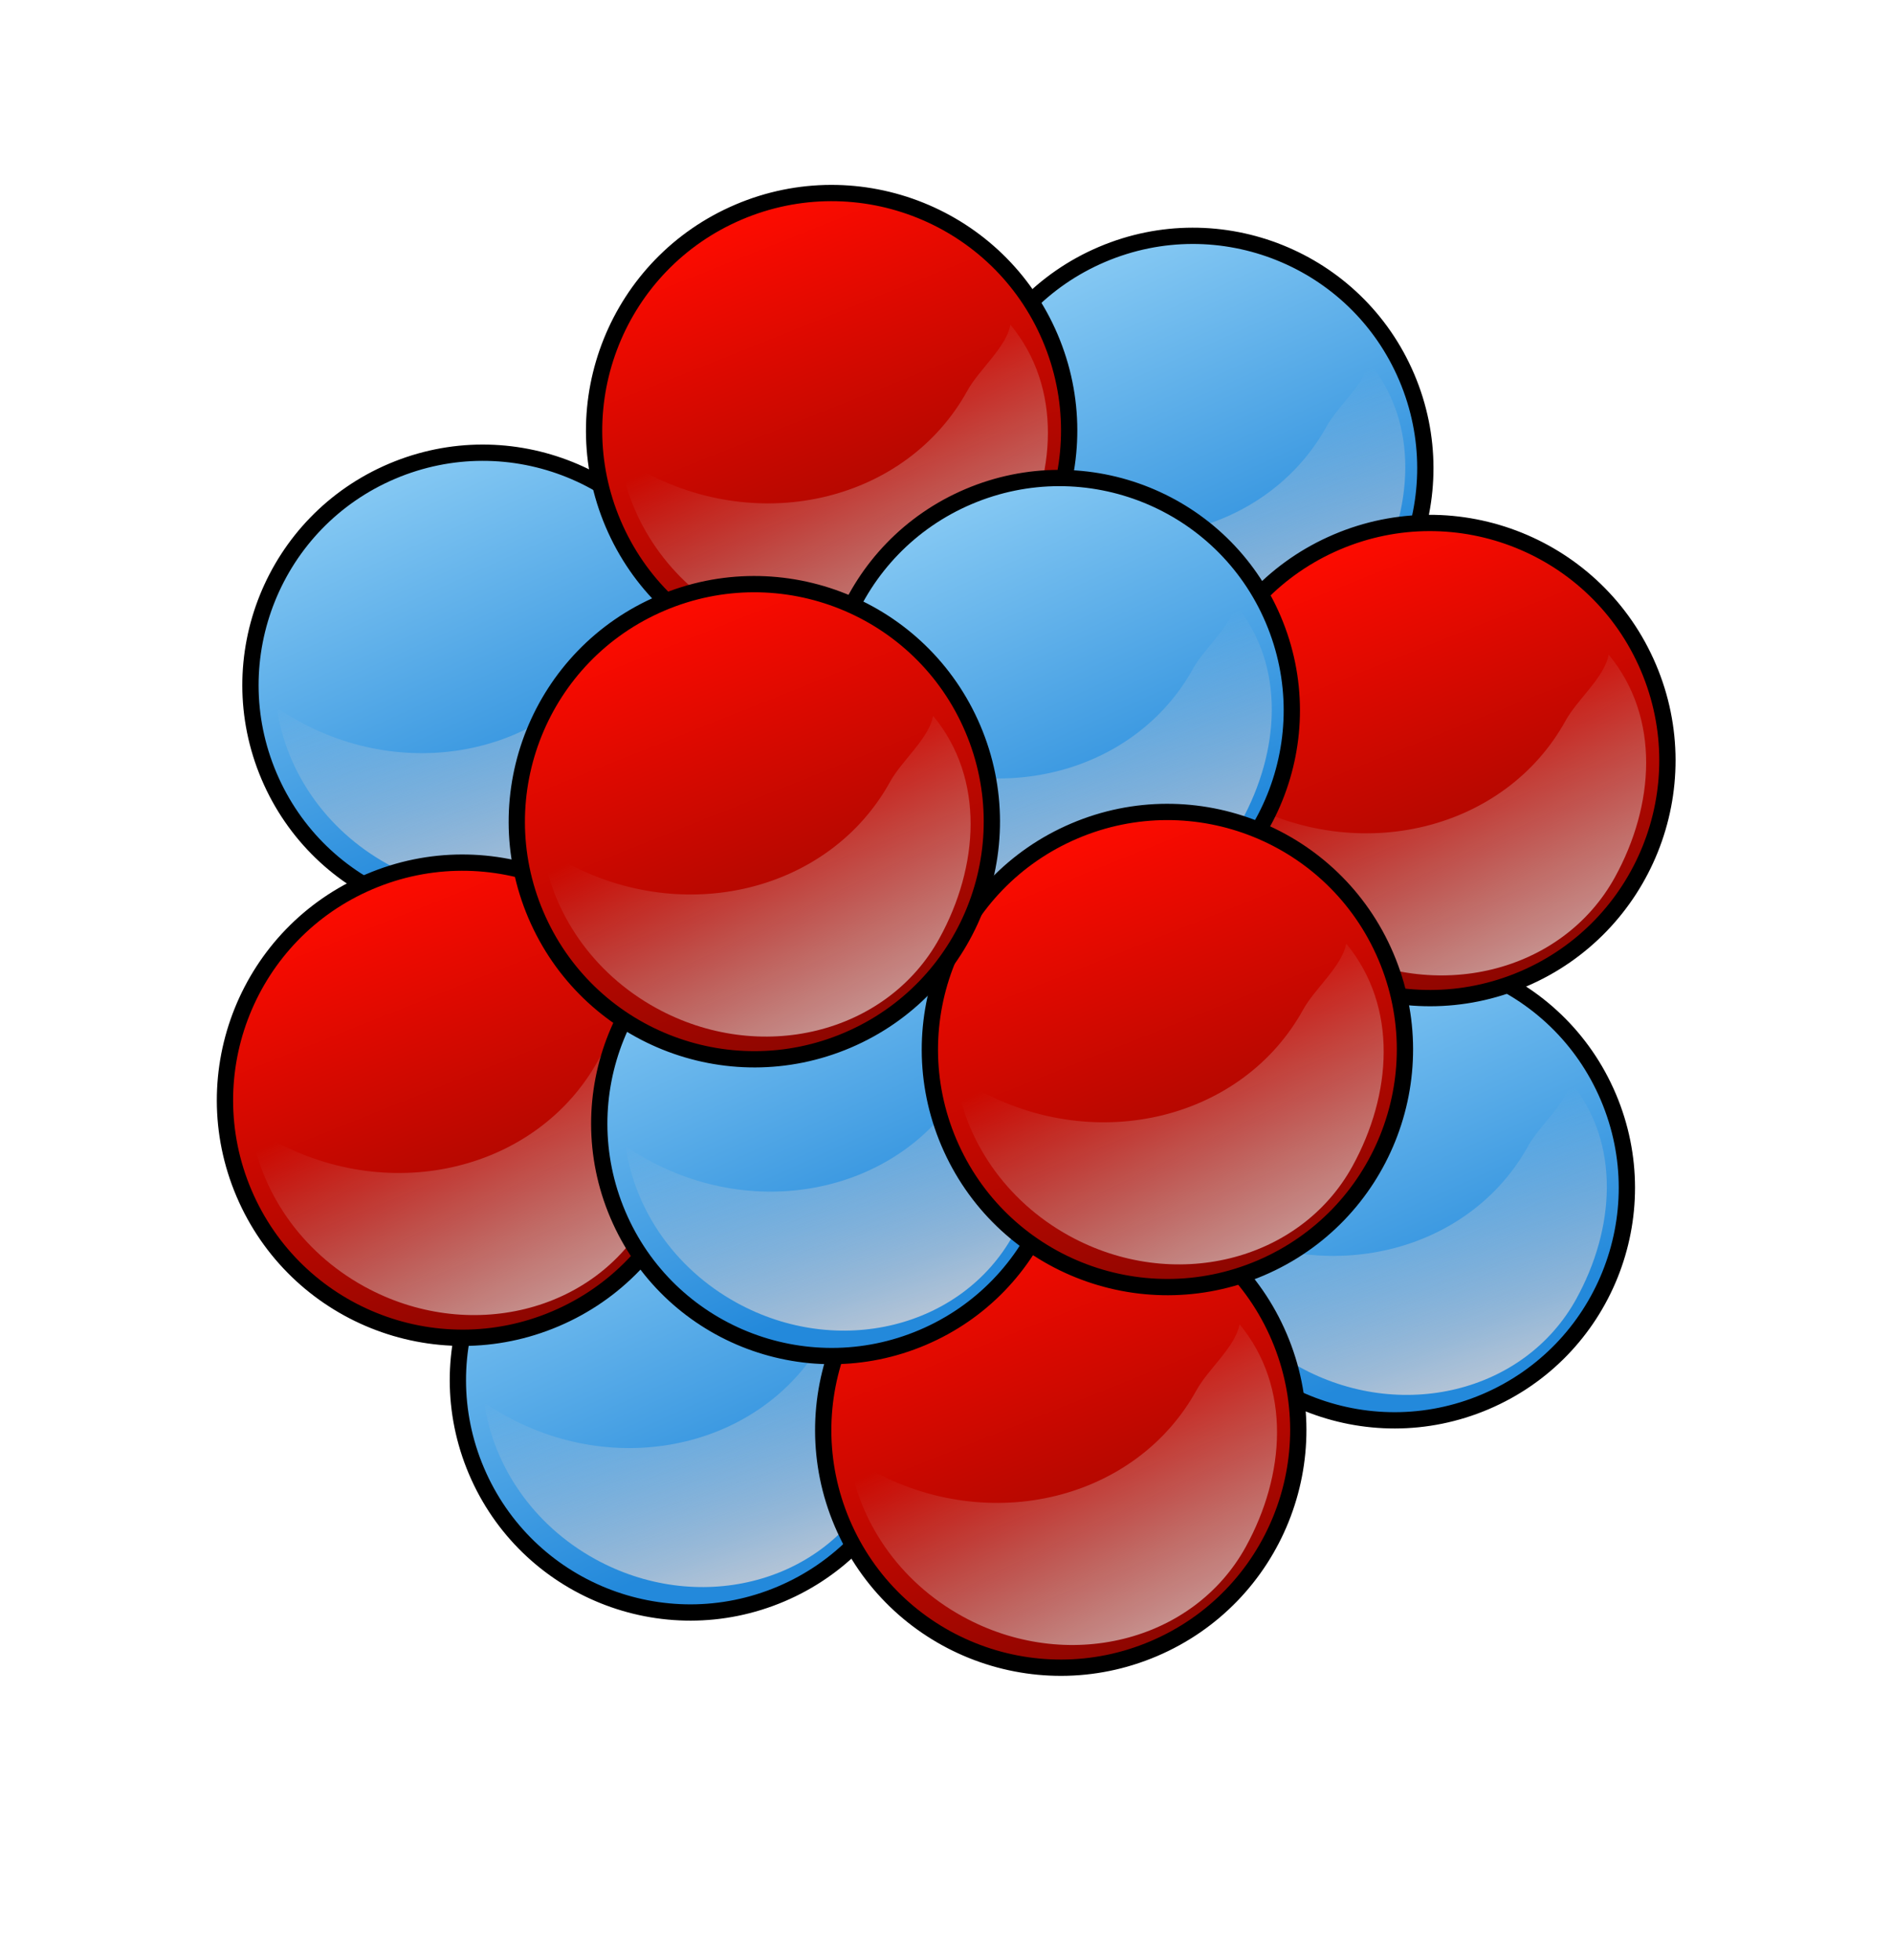
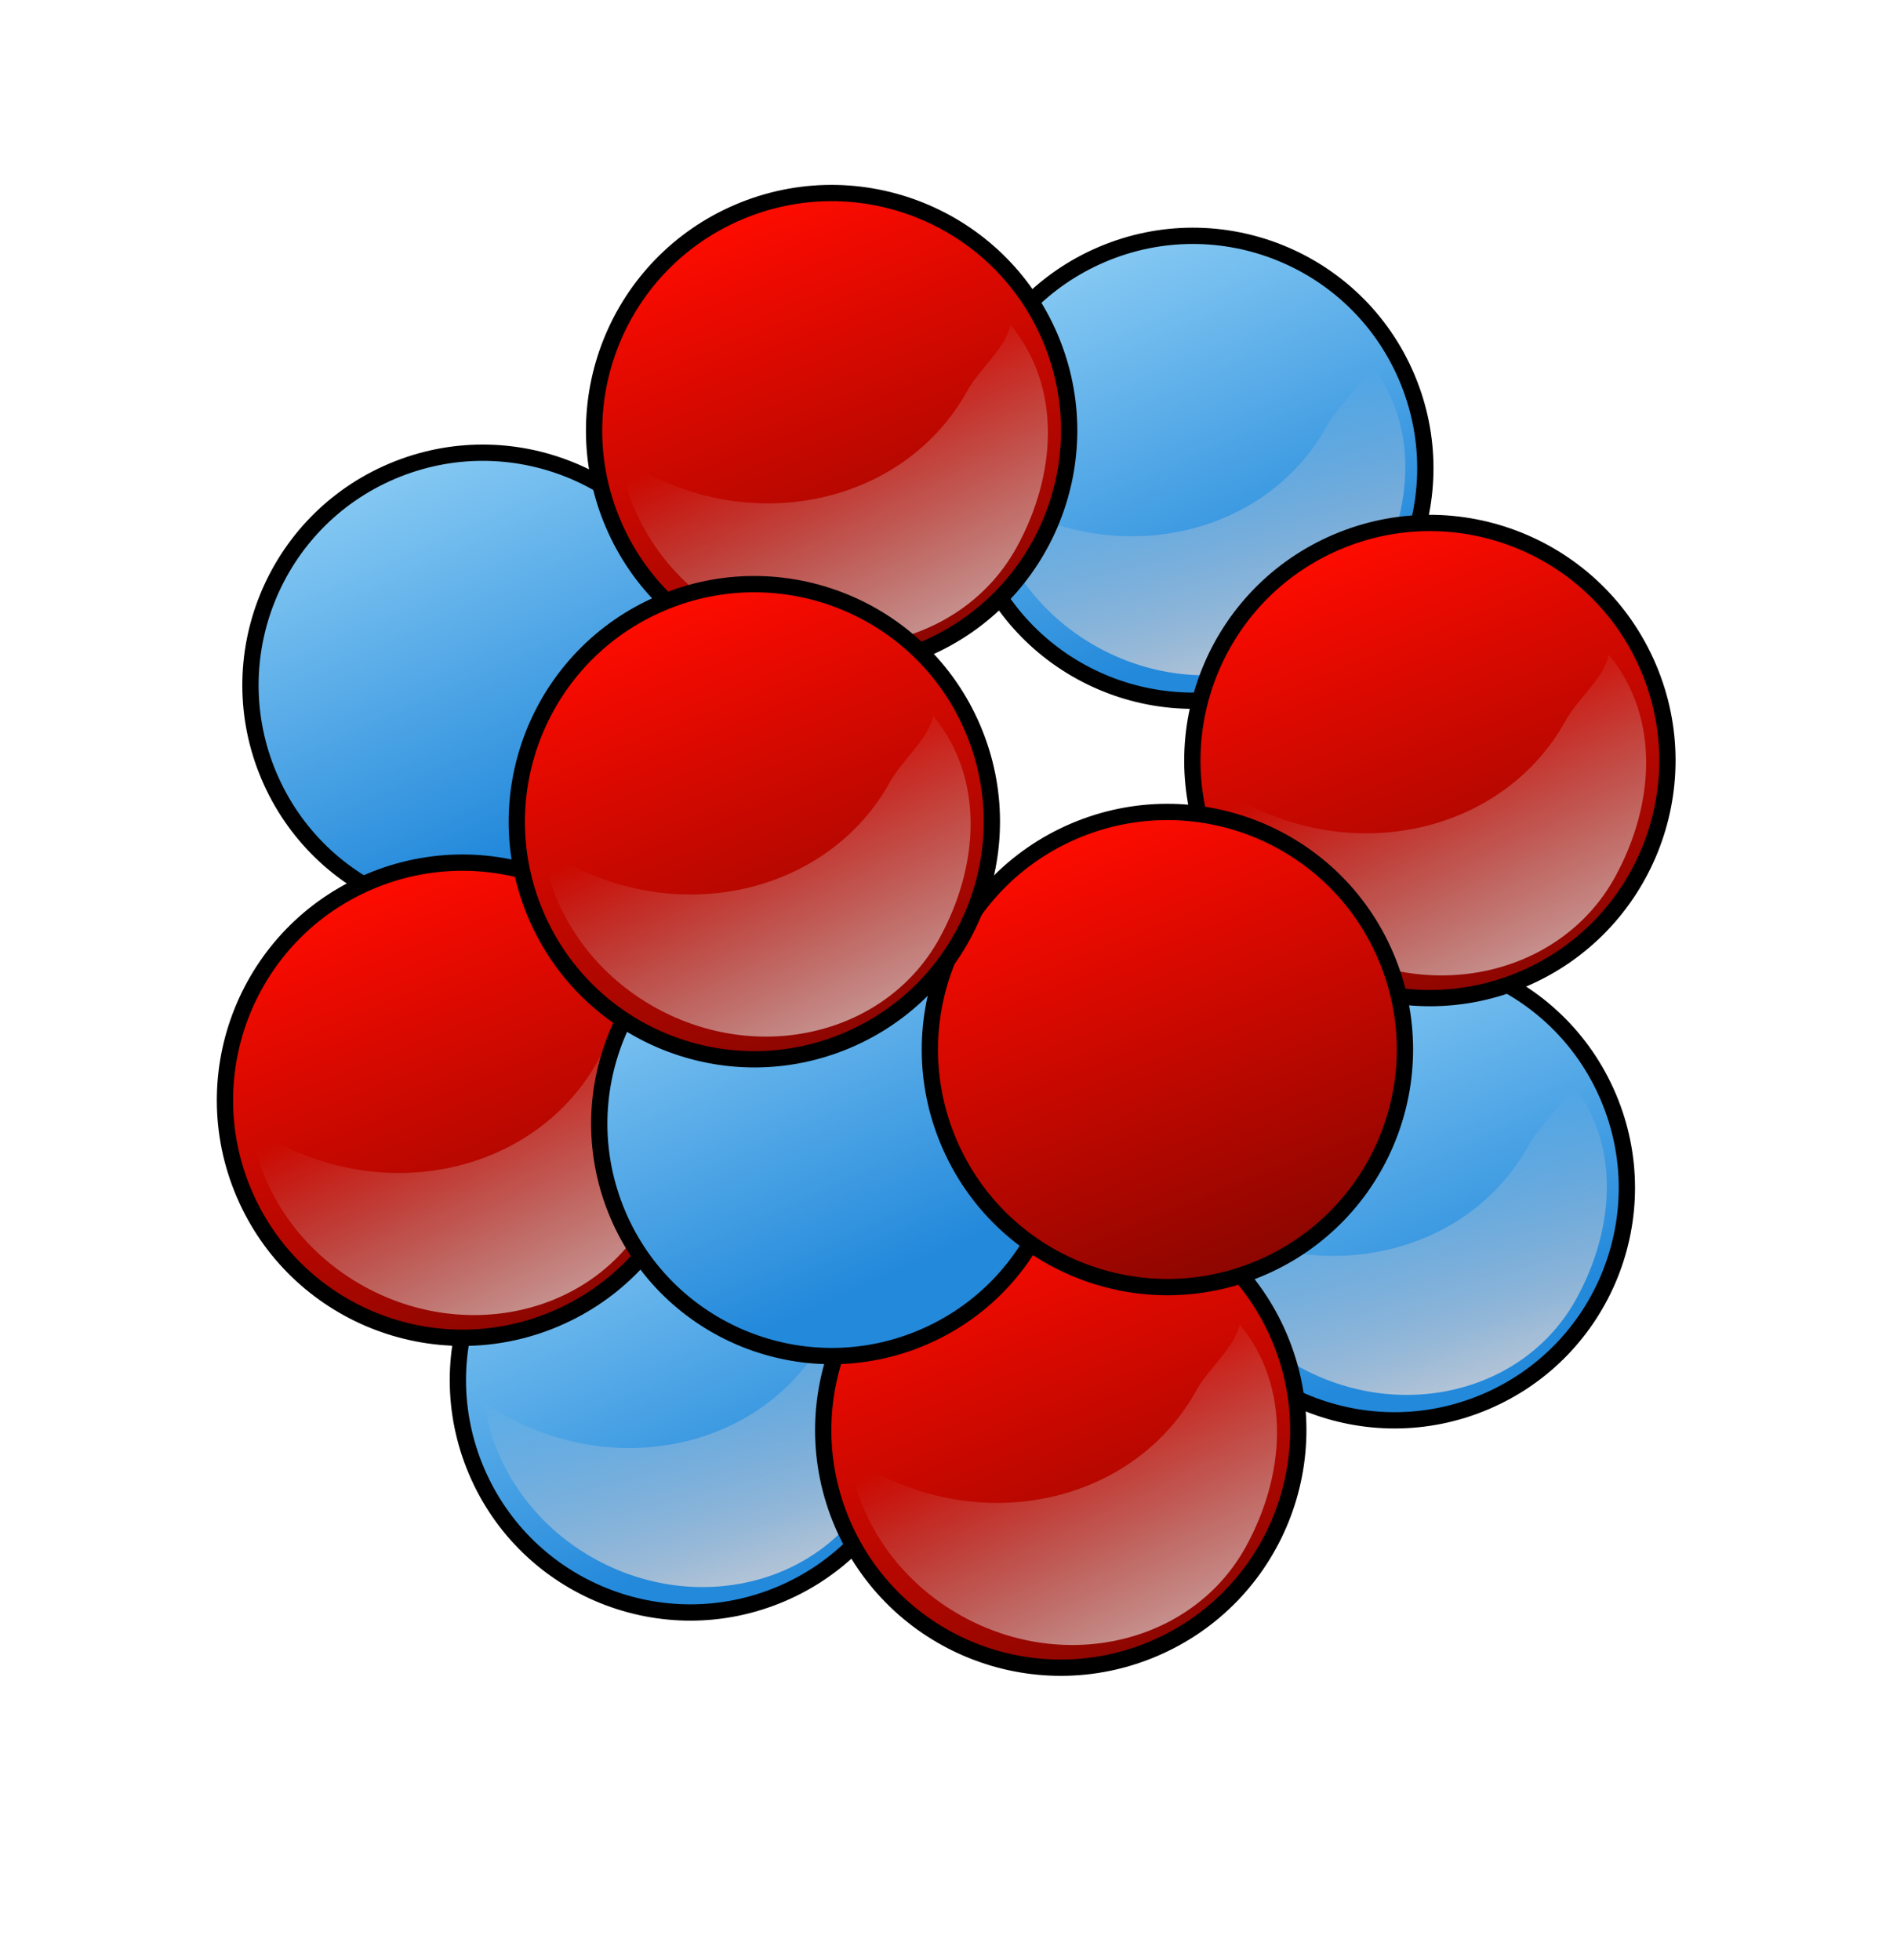
<svg xmlns="http://www.w3.org/2000/svg" xmlns:ns1="http://sodipodi.sourceforge.net/DTD/sodipodi-0.dtd" xmlns:ns2="http://www.inkscape.org/namespaces/inkscape" xmlns:xlink="http://www.w3.org/1999/xlink" width="273.956" height="283.586" id="svg1366" ns1:version="0.32" ns2:version="0.48.0 r9654" ns1:docname="atom2.svg" version="1.0" ns2:output_extension="org.inkscape.output.svg.inkscape" ns1:modified="true">
  <title id="title4015">Atom v2</title>
  <defs id="defs1368">
    <linearGradient ns2:collect="always" id="linearGradient2403">
      <stop style="stop-color:#1e0c08;stop-opacity:1;" offset="0" id="stop2405" />
      <stop style="stop-color:#1e0c08;stop-opacity:0;" offset="1" id="stop2407" />
    </linearGradient>
    <linearGradient ns2:collect="always" id="linearGradient2285">
      <stop style="stop-color:#e2d7d5;stop-opacity:1;" offset="0" id="stop2287" />
      <stop style="stop-color:#e2d7d5;stop-opacity:0;" offset="1" id="stop2289" />
    </linearGradient>
    <linearGradient id="linearGradient410">
      <stop id="stop411" offset="0" style="stop-color:#ff0b00;stop-opacity:1;" />
      <stop id="stop412" offset="1" style="stop-color:#810500;stop-opacity:1;" />
    </linearGradient>
    <linearGradient id="linearGradient378">
      <stop id="stop379" offset="0" style="stop-color:#ffffff;stop-opacity:1;" />
      <stop id="stop380" offset="1" style="stop-color:#ffffff;stop-opacity:0;" />
    </linearGradient>
    <linearGradient id="linearGradient366">
      <stop id="stop367" offset="0" style="stop-color:#d9d9b4;stop-opacity:1;" />
      <stop id="stop368" offset="1" style="stop-color:#a3a36b;stop-opacity:1;" />
    </linearGradient>
    <linearGradient id="linearGradient362">
      <stop id="stop363" offset="0" style="stop-color:#b6e8ff;stop-opacity:1;" />
      <stop id="stop364" offset="1" style="stop-color:#2389db;stop-opacity:1;" />
    </linearGradient>
    <linearGradient ns2:collect="always" xlink:href="#linearGradient362" id="linearGradient1491" gradientUnits="userSpaceOnUse" gradientTransform="matrix(5.945,0,0,4.299,-1448.315,-4215.696)" spreadMethod="reflect" x1="205.993" y1="1137.605" x2="211.853" y2="1082.942" />
    <linearGradient ns2:collect="always" xlink:href="#linearGradient366" id="linearGradient1493" gradientUnits="userSpaceOnUse" gradientTransform="matrix(7.657,0,0,3.337,-1448.315,-4215.696)" x1="131.919" y1="1448.467" x2="189.136" y2="1448.467" />
    <linearGradient ns2:collect="always" xlink:href="#linearGradient378" id="linearGradient1495" gradientUnits="userSpaceOnUse" gradientTransform="matrix(8.164,0,0,3.13,-1448.315,-4923.433)" x1="143.156" y1="1700.754" x2="164.792" y2="1776.309" />
    <linearGradient ns2:collect="always" xlink:href="#linearGradient410" id="linearGradient1497" gradientUnits="userSpaceOnUse" gradientTransform="matrix(6.886,0,0,3.711,-1448.315,-4923.433)" x1="191.071" y1="1478.189" x2="191.071" y2="1444.941" />
    <linearGradient ns2:collect="always" xlink:href="#linearGradient366" id="linearGradient1499" gradientUnits="userSpaceOnUse" gradientTransform="matrix(7.657,0,0,3.337,-1448.315,-4923.433)" x1="140.257" y1="1696.161" x2="157.334" y2="1634.547" />
    <linearGradient ns2:collect="always" xlink:href="#linearGradient378" id="linearGradient1501" gradientUnits="userSpaceOnUse" gradientTransform="matrix(7.657,0,0,3.337,-1448.315,-4923.433)" spreadMethod="pad" x1="175.508" y1="1674.547" x2="167.519" y2="1666.985" />
    <linearGradient ns2:collect="always" xlink:href="#linearGradient378" id="linearGradient1503" gradientUnits="userSpaceOnUse" gradientTransform="matrix(7.657,0,0,3.337,-1448.315,-4923.433)" spreadMethod="pad" x1="140.183" y1="1674.473" x2="147.687" y2="1669.343" />
    <linearGradient ns2:collect="always" xlink:href="#linearGradient410" id="linearGradient1505" gradientUnits="userSpaceOnUse" gradientTransform="matrix(4.587,0,0,5.572,-1448.315,-4923.433)" x1="222.242" y1="1010.13" x2="227.172" y2="985.212" />
    <linearGradient ns2:collect="always" xlink:href="#linearGradient378" id="linearGradient1507" gradientUnits="userSpaceOnUse" gradientTransform="matrix(4.879,0,0,5.238,-1448.315,-4923.433)" x1="211.964" y1="1048.091" x2="212.007" y2="1068.409" />
    <linearGradient ns2:collect="always" xlink:href="#linearGradient378" id="linearGradient1509" gradientUnits="userSpaceOnUse" gradientTransform="matrix(6.886,0,0,3.711,-1448.315,-4923.433)" x1="196.648" y1="1437.268" x2="182.967" y2="1493.874" />
    <linearGradient ns2:collect="always" xlink:href="#linearGradient410" id="linearGradient2549" gradientUnits="userSpaceOnUse" x1="135.36" y1="926.093" x2="247.454" y2="926.674" />
    <linearGradient ns2:collect="always" xlink:href="#linearGradient362" id="linearGradient2555" gradientUnits="userSpaceOnUse" x1="78.034" y1="924.719" x2="253.507" y2="920.965" />
    <linearGradient ns2:collect="always" xlink:href="#linearGradient2285" id="linearGradient2560" gradientUnits="userSpaceOnUse" gradientTransform="matrix(1.078,0,0,1.056,132.096,-538.077)" x1="262.631" y1="844.773" x2="197.981" y2="934.982" />
    <radialGradient ns2:collect="always" xlink:href="#linearGradient2403" id="radialGradient2564" gradientUnits="userSpaceOnUse" gradientTransform="matrix(1,0,0,0.835,0,150.841)" cx="-109.286" cy="916.648" fx="-109.286" fy="916.648" r="56.429" />
    <linearGradient ns2:collect="always" xlink:href="#linearGradient2285" id="linearGradient2572" gradientUnits="userSpaceOnUse" gradientTransform="matrix(0.612,0,0,0.599,366.546,-237.082)" x1="262.631" y1="864.474" x2="196.656" y2="932.276" />
    <radialGradient ns2:collect="always" xlink:href="#linearGradient2403" id="radialGradient2576" gradientUnits="userSpaceOnUse" gradientTransform="matrix(1,0,0,0.835,0,150.841)" cx="-109.286" cy="916.648" fx="-109.286" fy="916.648" r="56.429" />
    <linearGradient ns2:collect="always" xlink:href="#linearGradient2285" id="linearGradient2584" gradientUnits="userSpaceOnUse" gradientTransform="matrix(1.078,0,0,1.056,132.096,-538.077)" x1="262.631" y1="844.773" x2="197.981" y2="934.982" />
    <linearGradient ns2:collect="always" xlink:href="#linearGradient410" id="linearGradient2588" gradientUnits="userSpaceOnUse" x1="135.36" y1="926.093" x2="287.808" y2="929.546" />
    <linearGradient ns2:collect="always" xlink:href="#linearGradient362" id="linearGradient3819" gradientUnits="userSpaceOnUse" x1="78.034" y1="924.719" x2="253.507" y2="920.965" />
    <linearGradient ns2:collect="always" xlink:href="#linearGradient2285" id="linearGradient3821" gradientUnits="userSpaceOnUse" gradientTransform="matrix(0.612,0,0,0.599,366.546,-237.082)" x1="262.631" y1="864.474" x2="196.656" y2="932.276" />
    <linearGradient ns2:collect="always" xlink:href="#linearGradient410" id="linearGradient3823" gradientUnits="userSpaceOnUse" x1="135.36" y1="926.093" x2="287.808" y2="929.546" />
    <linearGradient ns2:collect="always" xlink:href="#linearGradient2285" id="linearGradient3825" gradientUnits="userSpaceOnUse" gradientTransform="matrix(1.078,0,0,1.056,132.096,-538.077)" x1="262.631" y1="844.773" x2="197.981" y2="934.982" />
    <linearGradient ns2:collect="always" xlink:href="#linearGradient362" id="linearGradient3833" gradientUnits="userSpaceOnUse" x1="78.034" y1="924.719" x2="253.507" y2="920.965" />
    <linearGradient ns2:collect="always" xlink:href="#linearGradient2285" id="linearGradient3835" gradientUnits="userSpaceOnUse" gradientTransform="matrix(0.612,0,0,0.599,366.546,-237.082)" x1="262.631" y1="864.474" x2="196.656" y2="932.276" />
    <linearGradient ns2:collect="always" xlink:href="#linearGradient410" id="linearGradient3843" gradientUnits="userSpaceOnUse" x1="135.36" y1="926.093" x2="287.808" y2="929.546" />
    <linearGradient ns2:collect="always" xlink:href="#linearGradient2285" id="linearGradient3845" gradientUnits="userSpaceOnUse" gradientTransform="matrix(1.078,0,0,1.056,132.096,-538.077)" x1="262.631" y1="844.773" x2="197.981" y2="934.982" />
    <linearGradient ns2:collect="always" xlink:href="#linearGradient410" id="linearGradient3853" gradientUnits="userSpaceOnUse" x1="135.36" y1="926.093" x2="287.808" y2="929.546" />
    <linearGradient ns2:collect="always" xlink:href="#linearGradient2285" id="linearGradient3855" gradientUnits="userSpaceOnUse" gradientTransform="matrix(1.078,0,0,1.056,132.096,-538.077)" x1="262.631" y1="844.773" x2="197.981" y2="934.982" />
    <linearGradient ns2:collect="always" xlink:href="#linearGradient410" id="linearGradient3863" gradientUnits="userSpaceOnUse" x1="135.36" y1="926.093" x2="287.808" y2="929.546" />
    <linearGradient ns2:collect="always" xlink:href="#linearGradient2285" id="linearGradient3865" gradientUnits="userSpaceOnUse" gradientTransform="matrix(1.078,0,0,1.056,132.096,-538.077)" x1="262.631" y1="844.773" x2="197.981" y2="934.982" />
    <linearGradient ns2:collect="always" xlink:href="#linearGradient362" id="linearGradient3873" gradientUnits="userSpaceOnUse" x1="78.034" y1="924.719" x2="253.507" y2="920.965" />
    <linearGradient ns2:collect="always" xlink:href="#linearGradient2285" id="linearGradient3875" gradientUnits="userSpaceOnUse" gradientTransform="matrix(0.612,0,0,0.599,366.546,-237.082)" x1="262.631" y1="864.474" x2="196.656" y2="932.276" />
    <linearGradient ns2:collect="always" xlink:href="#linearGradient362" id="linearGradient3885" gradientUnits="userSpaceOnUse" x1="78.034" y1="924.719" x2="253.507" y2="920.965" />
    <linearGradient ns2:collect="always" xlink:href="#linearGradient2285" id="linearGradient3887" gradientUnits="userSpaceOnUse" gradientTransform="matrix(0.612,0,0,0.599,366.546,-237.082)" x1="262.631" y1="864.474" x2="196.656" y2="932.276" />
    <linearGradient ns2:collect="always" xlink:href="#linearGradient362" id="linearGradient3895" gradientUnits="userSpaceOnUse" x1="78.034" y1="924.719" x2="253.507" y2="920.965" />
    <linearGradient ns2:collect="always" xlink:href="#linearGradient2285" id="linearGradient3897" gradientUnits="userSpaceOnUse" gradientTransform="matrix(0.612,0,0,0.599,366.546,-237.082)" x1="262.631" y1="864.474" x2="196.656" y2="932.276" />
    <linearGradient ns2:collect="always" xlink:href="#linearGradient362" id="linearGradient3905" gradientUnits="userSpaceOnUse" x1="78.034" y1="924.719" x2="253.507" y2="920.965" />
    <linearGradient ns2:collect="always" xlink:href="#linearGradient2285" id="linearGradient3907" gradientUnits="userSpaceOnUse" gradientTransform="matrix(0.612,0,0,0.599,366.546,-237.082)" x1="262.631" y1="864.474" x2="196.656" y2="932.276" />
    <linearGradient ns2:collect="always" xlink:href="#linearGradient410" id="linearGradient3921" gradientUnits="userSpaceOnUse" x1="135.36" y1="926.093" x2="287.808" y2="929.546" />
    <linearGradient ns2:collect="always" xlink:href="#linearGradient2285" id="linearGradient3923" gradientUnits="userSpaceOnUse" gradientTransform="matrix(1.078,0,0,1.056,132.096,-538.077)" x1="262.631" y1="844.773" x2="197.981" y2="934.982" />
    <linearGradient ns2:collect="always" xlink:href="#linearGradient410" id="linearGradient3925" gradientUnits="userSpaceOnUse" x1="135.36" y1="926.093" x2="287.808" y2="929.546" />
    <linearGradient ns2:collect="always" xlink:href="#linearGradient2285" id="linearGradient3927" gradientUnits="userSpaceOnUse" gradientTransform="matrix(1.078,0,0,1.056,132.096,-538.077)" x1="262.631" y1="844.773" x2="197.981" y2="934.982" />
    <linearGradient ns2:collect="always" xlink:href="#linearGradient362" id="linearGradient3967" gradientUnits="userSpaceOnUse" x1="78.034" y1="924.719" x2="253.507" y2="920.965" />
    <linearGradient ns2:collect="always" xlink:href="#linearGradient2285" id="linearGradient3969" gradientUnits="userSpaceOnUse" gradientTransform="matrix(0.612,0,0,0.599,366.546,-237.082)" x1="262.631" y1="864.474" x2="196.656" y2="932.276" />
    <linearGradient ns2:collect="always" xlink:href="#linearGradient362" id="linearGradient3971" gradientUnits="userSpaceOnUse" x1="78.034" y1="924.719" x2="253.507" y2="920.965" />
    <linearGradient ns2:collect="always" xlink:href="#linearGradient2285" id="linearGradient3973" gradientUnits="userSpaceOnUse" gradientTransform="matrix(0.612,0,0,0.599,366.546,-237.082)" x1="262.631" y1="864.474" x2="196.656" y2="932.276" />
    <linearGradient ns2:collect="always" xlink:href="#linearGradient362" id="linearGradient3975" gradientUnits="userSpaceOnUse" x1="78.034" y1="924.719" x2="253.507" y2="920.965" />
    <linearGradient ns2:collect="always" xlink:href="#linearGradient2285" id="linearGradient3977" gradientUnits="userSpaceOnUse" gradientTransform="matrix(0.612,0,0,0.599,366.546,-237.082)" x1="262.631" y1="864.474" x2="196.656" y2="932.276" />
    <linearGradient ns2:collect="always" xlink:href="#linearGradient362" id="linearGradient3979" gradientUnits="userSpaceOnUse" x1="78.034" y1="924.719" x2="253.507" y2="920.965" />
    <linearGradient ns2:collect="always" xlink:href="#linearGradient2285" id="linearGradient3981" gradientUnits="userSpaceOnUse" gradientTransform="matrix(0.612,0,0,0.599,366.546,-237.082)" x1="262.631" y1="864.474" x2="196.656" y2="932.276" />
    <linearGradient ns2:collect="always" xlink:href="#linearGradient410" id="linearGradient3983" gradientUnits="userSpaceOnUse" x1="135.36" y1="926.093" x2="287.808" y2="929.546" />
    <linearGradient ns2:collect="always" xlink:href="#linearGradient2285" id="linearGradient3985" gradientUnits="userSpaceOnUse" gradientTransform="matrix(1.078,0,0,1.056,132.096,-538.077)" x1="262.631" y1="844.773" x2="197.981" y2="934.982" />
    <linearGradient ns2:collect="always" xlink:href="#linearGradient410" id="linearGradient3987" gradientUnits="userSpaceOnUse" x1="135.36" y1="926.093" x2="287.808" y2="929.546" />
    <linearGradient ns2:collect="always" xlink:href="#linearGradient2285" id="linearGradient3989" gradientUnits="userSpaceOnUse" gradientTransform="matrix(1.078,0,0,1.056,132.096,-538.077)" x1="262.631" y1="844.773" x2="197.981" y2="934.982" />
    <linearGradient ns2:collect="always" xlink:href="#linearGradient362" id="linearGradient3991" gradientUnits="userSpaceOnUse" x1="78.034" y1="924.719" x2="253.507" y2="920.965" />
    <linearGradient ns2:collect="always" xlink:href="#linearGradient2285" id="linearGradient3993" gradientUnits="userSpaceOnUse" gradientTransform="matrix(0.612,0,0,0.599,366.546,-237.082)" x1="262.631" y1="864.474" x2="196.656" y2="932.276" />
    <linearGradient ns2:collect="always" xlink:href="#linearGradient410" id="linearGradient3995" gradientUnits="userSpaceOnUse" x1="135.36" y1="926.093" x2="287.808" y2="929.546" />
    <linearGradient ns2:collect="always" xlink:href="#linearGradient2285" id="linearGradient3997" gradientUnits="userSpaceOnUse" gradientTransform="matrix(1.078,0,0,1.056,132.096,-538.077)" x1="262.631" y1="844.773" x2="197.981" y2="934.982" />
    <linearGradient ns2:collect="always" xlink:href="#linearGradient410" id="linearGradient3999" gradientUnits="userSpaceOnUse" x1="135.36" y1="926.093" x2="287.808" y2="929.546" />
    <linearGradient ns2:collect="always" xlink:href="#linearGradient2285" id="linearGradient4001" gradientUnits="userSpaceOnUse" gradientTransform="matrix(1.078,0,0,1.056,132.096,-538.077)" x1="262.631" y1="844.773" x2="197.981" y2="934.982" />
    <linearGradient ns2:collect="always" xlink:href="#linearGradient362" id="linearGradient4003" gradientUnits="userSpaceOnUse" x1="78.034" y1="924.719" x2="253.507" y2="920.965" />
    <linearGradient ns2:collect="always" xlink:href="#linearGradient2285" id="linearGradient4005" gradientUnits="userSpaceOnUse" gradientTransform="matrix(0.612,0,0,0.599,366.546,-237.082)" x1="262.631" y1="864.474" x2="196.656" y2="932.276" />
    <linearGradient ns2:collect="always" xlink:href="#linearGradient410" id="linearGradient4007" gradientUnits="userSpaceOnUse" x1="135.36" y1="926.093" x2="287.808" y2="929.546" />
    <linearGradient ns2:collect="always" xlink:href="#linearGradient2285" id="linearGradient4009" gradientUnits="userSpaceOnUse" gradientTransform="matrix(1.078,0,0,1.056,132.096,-538.077)" x1="262.631" y1="844.773" x2="197.981" y2="934.982" />
    <linearGradient ns2:collect="always" xlink:href="#linearGradient410" id="linearGradient4011" gradientUnits="userSpaceOnUse" x1="135.36" y1="926.093" x2="287.808" y2="929.546" />
    <linearGradient ns2:collect="always" xlink:href="#linearGradient2285" id="linearGradient4013" gradientUnits="userSpaceOnUse" gradientTransform="matrix(1.078,0,0,1.056,132.096,-538.077)" x1="262.631" y1="844.773" x2="197.981" y2="934.982" />
  </defs>
  <ns1:namedview id="base" pagecolor="#ffffff" bordercolor="#666666" borderopacity="1.0" ns2:pageopacity="0.0" ns2:pageshadow="2" ns2:zoom="1.1744154" ns2:cx="-1.296573" ns2:cy="155.05897" ns2:document-units="px" ns2:current-layer="layer1" ns2:window-width="1024" ns2:window-height="690" ns2:window-x="-4" ns2:window-y="-4" ns2:showpageshadow="false" showgrid="false" ns2:window-maximized="1" />
  <g ns2:label="Livello 1" ns2:groupmode="layer" id="layer1" transform="translate(-50.627,-54.266)">
    <g id="g3929" transform="matrix(1.177,0,0,1.177,-14.543,-38.338)" ns2:export-xdpi="109.3746" ns2:export-ydpi="109.3746">
      <g id="g3899" transform="matrix(-0.349,0.632,-0.632,-0.349,512.454,47.56)">
        <path ns1:type="arc" style="fill:url(#linearGradient3967);fill-opacity:1;fill-rule:evenodd;stroke:#000000;stroke-width:4.884;stroke-linecap:round;stroke-linejoin:miter;stroke-miterlimit:4;stroke-opacity:1;stroke-dasharray:none;stroke-dashoffset:0" id="path3901" ns1:cx="205.06097" ns1:cy="926.09314" ns1:rx="69.700523" ns1:ry="69.700523" d="m 274.762,926.093 c 0,38.495 -31.206,69.701 -69.701,69.701 -38.495,0 -69.701,-31.206 -69.701,-69.701 0,-38.495 31.206,-69.701 69.701,-69.701 38.495,0 69.701,31.206 69.701,69.701 z" transform="matrix(0.35,-0.447,0.447,0.35,6.932,84.409)" />
        <path style="fill:url(#linearGradient3969);fill-opacity:1;fill-rule:evenodd;stroke:none" d="m 494.289,280.636 c -13.553,0 -26.914,6.055 -31.954,18.778 3.575,-1.219 9.102,0.983 13.046,0.983 20.868,-3e-5 37.815,18.407 37.815,41.075 0,1.441 -0.061,2.856 -0.195,4.258 8.56,-6.456 14.186,-17.191 14.186,-29.359 0,-19.729 -14.735,-35.735 -32.899,-35.735 z" id="path3903" ns1:nodetypes="ccsscsc" ns2:connector-curvature="0" />
      </g>
      <g id="g3889" transform="matrix(-0.349,0.632,-0.632,-0.349,486.949,-37.868)">
        <path ns1:type="arc" style="fill:url(#linearGradient3971);fill-opacity:1;fill-rule:evenodd;stroke:#000000;stroke-width:4.884;stroke-linecap:round;stroke-linejoin:miter;stroke-miterlimit:4;stroke-opacity:1;stroke-dasharray:none;stroke-dashoffset:0" id="path3891" ns1:cx="205.06097" ns1:cy="926.09314" ns1:rx="69.700523" ns1:ry="69.700523" d="m 274.762,926.093 c 0,38.495 -31.206,69.701 -69.701,69.701 -38.495,0 -69.701,-31.206 -69.701,-69.701 0,-38.495 31.206,-69.701 69.701,-69.701 38.495,0 69.701,31.206 69.701,69.701 z" transform="matrix(0.35,-0.447,0.447,0.35,6.932,84.409)" />
-         <path style="fill:url(#linearGradient3973);fill-opacity:1;fill-rule:evenodd;stroke:none" d="m 494.289,280.636 c -13.553,0 -26.914,6.055 -31.954,18.778 3.575,-1.219 9.102,0.983 13.046,0.983 20.868,-3e-5 37.815,18.407 37.815,41.075 0,1.441 -0.061,2.856 -0.195,4.258 8.56,-6.456 14.186,-17.191 14.186,-29.359 0,-19.729 -14.735,-35.735 -32.899,-35.735 z" id="path3893" ns1:nodetypes="ccsscsc" ns2:connector-curvature="0" />
      </g>
      <g transform="matrix(-0.349,0.632,-0.632,-0.349,599.039,23.936)" id="g3879">
        <path transform="matrix(0.35,-0.447,0.447,0.35,6.932,84.409)" d="m 274.762,926.093 c 0,38.495 -31.206,69.701 -69.701,69.701 -38.495,0 -69.701,-31.206 -69.701,-69.701 0,-38.495 31.206,-69.701 69.701,-69.701 38.495,0 69.701,31.206 69.701,69.701 z" ns1:ry="69.700523" ns1:rx="69.700523" ns1:cy="926.09314" ns1:cx="205.06097" id="path3881" style="fill:url(#linearGradient3975);fill-opacity:1;fill-rule:evenodd;stroke:#000000;stroke-width:4.884;stroke-linecap:round;stroke-linejoin:miter;stroke-miterlimit:4;stroke-opacity:1;stroke-dasharray:none;stroke-dashoffset:0" ns1:type="arc" />
        <path ns2:connector-curvature="0" ns1:nodetypes="ccsscsc" id="path3883" d="m 494.289,280.636 c -13.553,0 -26.914,6.055 -31.954,18.778 3.575,-1.219 9.102,0.983 13.046,0.983 20.868,-3e-5 37.815,18.407 37.815,41.075 0,1.441 -0.061,2.856 -0.195,4.258 8.56,-6.456 14.186,-17.191 14.186,-29.359 0,-19.729 -14.735,-35.735 -32.899,-35.735 z" style="fill:url(#linearGradient3977);fill-opacity:1;fill-rule:evenodd;stroke:none" />
      </g>
      <g transform="matrix(-0.349,0.632,-0.632,-0.349,574.258,-64.53)" id="g3867">
        <path transform="matrix(0.35,-0.447,0.447,0.35,6.932,84.409)" d="m 274.762,926.093 c 0,38.495 -31.206,69.701 -69.701,69.701 -38.495,0 -69.701,-31.206 -69.701,-69.701 0,-38.495 31.206,-69.701 69.701,-69.701 38.495,0 69.701,31.206 69.701,69.701 z" ns1:ry="69.700523" ns1:rx="69.700523" ns1:cy="926.09314" ns1:cx="205.06097" id="path3869" style="fill:url(#linearGradient3979);fill-opacity:1;fill-rule:evenodd;stroke:#000000;stroke-width:4.884;stroke-linecap:round;stroke-linejoin:miter;stroke-miterlimit:4;stroke-opacity:1;stroke-dasharray:none;stroke-dashoffset:0" ns1:type="arc" />
-         <path ns2:connector-curvature="0" ns1:nodetypes="ccsscsc" id="path3871" d="m 494.289,280.636 c -13.553,0 -26.914,6.055 -31.954,18.778 3.575,-1.219 9.102,0.983 13.046,0.983 20.868,-3e-5 37.815,18.407 37.815,41.075 0,1.441 -0.061,2.856 -0.195,4.258 8.56,-6.456 14.186,-17.191 14.186,-29.359 0,-19.729 -14.735,-35.735 -32.899,-35.735 z" style="fill:url(#linearGradient3981);fill-opacity:1;fill-rule:evenodd;stroke:none" />
+         <path ns2:connector-curvature="0" ns1:nodetypes="ccsscsc" id="path3871" d="m 494.289,280.636 c -13.553,0 -26.914,6.055 -31.954,18.778 3.575,-1.219 9.102,0.983 13.046,0.983 20.868,-3e-5 37.815,18.407 37.815,41.075 0,1.441 -0.061,2.856 -0.195,4.258 8.56,-6.456 14.186,-17.191 14.186,-29.359 0,-19.729 -14.735,-35.735 -32.899,-35.735 " style="fill:url(#linearGradient3981);fill-opacity:1;fill-rule:evenodd;stroke:none" />
      </g>
      <g id="g3909" transform="matrix(-0.202,0.367,-0.367,-0.202,390.03,90.499)">
        <path ns1:type="arc" style="fill:url(#linearGradient3983);fill-opacity:1;fill-rule:evenodd;stroke:#000000;stroke-width:4.778;stroke-linecap:round;stroke-linejoin:miter;stroke-miterlimit:4;stroke-opacity:1;stroke-dasharray:none;stroke-dashoffset:0" id="path3911" ns1:cx="205.06097" ns1:cy="926.09314" ns1:rx="69.700523" ns1:ry="69.700523" d="m 274.762,926.093 c 0,38.495 -31.206,69.701 -69.701,69.701 -38.495,0 -69.701,-31.206 -69.701,-69.701 0,-38.495 31.206,-69.701 69.701,-69.701 38.495,0 69.701,31.206 69.701,69.701 z" transform="matrix(0.617,-0.787,0.787,0.617,-501.865,28.675)" />
        <path style="fill:url(#linearGradient3985);fill-opacity:1;fill-rule:evenodd;stroke:none" d="m 357.292,374.602 c -23.893,0 -47.447,10.675 -56.331,33.103 6.303,-2.149 16.046,1.733 22.999,1.733 36.789,-4e-5 66.664,32.45 66.664,72.41 0,2.54 -0.108,5.034 -0.344,7.506 15.09,-11.38 25.008,-30.306 25.008,-51.757 0,-34.78 -25.977,-62.996 -57.997,-62.996 z" id="path3913" ns1:nodetypes="ccsscsc" ns2:connector-curvature="0" />
      </g>
      <g transform="matrix(-0.202,0.367,-0.367,-0.202,463.589,131.058)" id="g3837">
        <path transform="matrix(0.617,-0.787,0.787,0.617,-501.865,28.675)" d="m 274.762,926.093 c 0,38.495 -31.206,69.701 -69.701,69.701 -38.495,0 -69.701,-31.206 -69.701,-69.701 0,-38.495 31.206,-69.701 69.701,-69.701 38.495,0 69.701,31.206 69.701,69.701 z" ns1:ry="69.700523" ns1:rx="69.700523" ns1:cy="926.09314" ns1:cx="205.06097" id="path3839" style="fill:url(#linearGradient3987);fill-opacity:1;fill-rule:evenodd;stroke:#000000;stroke-width:4.778;stroke-linecap:round;stroke-linejoin:miter;stroke-miterlimit:4;stroke-opacity:1;stroke-dasharray:none;stroke-dashoffset:0" ns1:type="arc" />
        <path ns2:connector-curvature="0" ns1:nodetypes="ccsscsc" id="path3841" d="m 357.292,374.602 c -23.893,0 -47.447,10.675 -56.331,33.103 6.303,-2.149 16.046,1.733 22.999,1.733 36.789,-4e-5 66.664,32.45 66.664,72.41 0,2.54 -0.108,5.034 -0.344,7.506 15.09,-11.38 25.008,-30.306 25.008,-51.757 0,-34.78 -25.977,-62.996 -57.997,-62.996 z" style="fill:url(#linearGradient3989);fill-opacity:1;fill-rule:evenodd;stroke:none" />
      </g>
      <g id="g2578" transform="matrix(-0.349,0.632,-0.632,-0.349,557.841,-34.756)">
-         <path ns1:type="arc" style="fill:url(#linearGradient3991);fill-opacity:1;fill-rule:evenodd;stroke:#000000;stroke-width:4.884;stroke-linecap:round;stroke-linejoin:miter;stroke-miterlimit:4;stroke-opacity:1;stroke-dasharray:none;stroke-dashoffset:0" id="path2331" ns1:cx="205.06097" ns1:cy="926.09314" ns1:rx="69.700523" ns1:ry="69.700523" d="m 274.762,926.093 c 0,38.495 -31.206,69.701 -69.701,69.701 -38.495,0 -69.701,-31.206 -69.701,-69.701 0,-38.495 31.206,-69.701 69.701,-69.701 38.495,0 69.701,31.206 69.701,69.701 z" transform="matrix(0.35,-0.447,0.447,0.35,6.932,84.409)" />
-         <path style="fill:url(#linearGradient3993);fill-opacity:1;fill-rule:evenodd;stroke:none" d="m 494.289,280.636 c -13.553,0 -26.914,6.055 -31.954,18.778 3.575,-1.219 9.102,0.983 13.046,0.983 20.868,-3e-5 37.815,18.407 37.815,41.075 0,1.441 -0.061,2.856 -0.195,4.258 8.56,-6.456 14.186,-17.191 14.186,-29.359 0,-19.729 -14.735,-35.735 -32.899,-35.735 z" id="path2333" ns1:nodetypes="ccsscsc" ns2:connector-curvature="0" />
-       </g>
+         </g>
      <g transform="matrix(-0.202,0.367,-0.367,-0.202,344.643,172.815)" id="g3915">
        <path transform="matrix(0.617,-0.787,0.787,0.617,-501.865,28.675)" d="m 274.762,926.093 c 0,38.495 -31.206,69.701 -69.701,69.701 -38.495,0 -69.701,-31.206 -69.701,-69.701 0,-38.495 31.206,-69.701 69.701,-69.701 38.495,0 69.701,31.206 69.701,69.701 z" ns1:ry="69.700523" ns1:rx="69.700523" ns1:cy="926.09314" ns1:cx="205.06097" id="path3917" style="fill:url(#linearGradient3995);fill-opacity:1;fill-rule:evenodd;stroke:#000000;stroke-width:4.778;stroke-linecap:round;stroke-linejoin:miter;stroke-miterlimit:4;stroke-opacity:1;stroke-dasharray:none;stroke-dashoffset:0" ns1:type="arc" />
        <path ns2:connector-curvature="0" ns1:nodetypes="ccsscsc" id="path3919" d="m 357.292,374.602 c -23.893,0 -47.447,10.675 -56.331,33.103 6.303,-2.149 16.046,1.733 22.999,1.733 36.789,-4e-5 66.664,32.45 66.664,72.41 0,2.54 -0.108,5.034 -0.344,7.506 15.09,-11.38 25.008,-30.306 25.008,-51.757 0,-34.78 -25.977,-62.996 -57.997,-62.996 z" style="fill:url(#linearGradient3997);fill-opacity:1;fill-rule:evenodd;stroke:none" />
      </g>
      <g id="g3857" transform="matrix(-0.202,0.367,-0.367,-0.202,418.202,213.374)">
        <path ns1:type="arc" style="fill:url(#linearGradient3999);fill-opacity:1;fill-rule:evenodd;stroke:#000000;stroke-width:4.778;stroke-linecap:round;stroke-linejoin:miter;stroke-miterlimit:4;stroke-opacity:1;stroke-dasharray:none;stroke-dashoffset:0" id="path3859" ns1:cx="205.06097" ns1:cy="926.09314" ns1:rx="69.700523" ns1:ry="69.700523" d="m 274.762,926.093 c 0,38.495 -31.206,69.701 -69.701,69.701 -38.495,0 -69.701,-31.206 -69.701,-69.701 0,-38.495 31.206,-69.701 69.701,-69.701 38.495,0 69.701,31.206 69.701,69.701 z" transform="matrix(0.617,-0.787,0.787,0.617,-501.865,28.675)" />
        <path style="fill:url(#linearGradient4001);fill-opacity:1;fill-rule:evenodd;stroke:none" d="m 357.292,374.602 c -23.893,0 -47.447,10.675 -56.331,33.103 6.303,-2.149 16.046,1.733 22.999,1.733 36.789,-4e-5 66.664,32.45 66.664,72.41 0,2.54 -0.108,5.034 -0.344,7.506 15.09,-11.38 25.008,-30.306 25.008,-51.757 0,-34.78 -25.977,-62.996 -57.997,-62.996 z" id="path3861" ns1:nodetypes="ccsscsc" ns2:connector-curvature="0" />
      </g>
      <g transform="matrix(-0.349,0.632,-0.632,-0.349,529.836,16.035)" id="g3827">
        <path transform="matrix(0.35,-0.447,0.447,0.35,6.932,84.409)" d="m 274.762,926.093 c 0,38.495 -31.206,69.701 -69.701,69.701 -38.495,0 -69.701,-31.206 -69.701,-69.701 0,-38.495 31.206,-69.701 69.701,-69.701 38.495,0 69.701,31.206 69.701,69.701 z" ns1:ry="69.700523" ns1:rx="69.700523" ns1:cy="926.09314" ns1:cx="205.06097" id="path3829" style="fill:url(#linearGradient4003);fill-opacity:1;fill-rule:evenodd;stroke:#000000;stroke-width:4.884;stroke-linecap:round;stroke-linejoin:miter;stroke-miterlimit:4;stroke-opacity:1;stroke-dasharray:none;stroke-dashoffset:0" ns1:type="arc" />
-         <path ns2:connector-curvature="0" ns1:nodetypes="ccsscsc" id="path3831" d="m 494.289,280.636 c -13.553,0 -26.914,6.055 -31.954,18.778 3.575,-1.219 9.102,0.983 13.046,0.983 20.868,-3e-5 37.815,18.407 37.815,41.075 0,1.441 -0.061,2.856 -0.195,4.258 8.56,-6.456 14.186,-17.191 14.186,-29.359 0,-19.729 -14.735,-35.735 -32.899,-35.735 z" style="fill:url(#linearGradient4005);fill-opacity:1;fill-rule:evenodd;stroke:none" />
      </g>
      <g id="g2590" transform="matrix(-0.202,0.367,-0.367,-0.202,431.316,166.584)">
        <path ns1:type="arc" style="fill:url(#linearGradient4007);fill-opacity:1;fill-rule:evenodd;stroke:#000000;stroke-width:4.778;stroke-linecap:round;stroke-linejoin:miter;stroke-miterlimit:4;stroke-opacity:1;stroke-dasharray:none;stroke-dashoffset:0" id="path1541" ns1:cx="205.06097" ns1:cy="926.09314" ns1:rx="69.700523" ns1:ry="69.700523" d="m 274.762,926.093 c 0,38.495 -31.206,69.701 -69.701,69.701 -38.495,0 -69.701,-31.206 -69.701,-69.701 0,-38.495 31.206,-69.701 69.701,-69.701 38.495,0 69.701,31.206 69.701,69.701 z" transform="matrix(0.617,-0.787,0.787,0.617,-501.865,28.675)" />
-         <path style="fill:url(#linearGradient4009);fill-opacity:1;fill-rule:evenodd;stroke:none" d="m 357.292,374.602 c -23.893,0 -47.447,10.675 -56.331,33.103 6.303,-2.149 16.046,1.733 22.999,1.733 36.789,-4e-5 66.664,32.45 66.664,72.41 0,2.54 -0.108,5.034 -0.344,7.506 15.09,-11.38 25.008,-30.306 25.008,-51.757 0,-34.78 -25.977,-62.996 -57.997,-62.996 z" id="path2280" ns1:nodetypes="ccsscsc" ns2:connector-curvature="0" />
      </g>
      <g transform="matrix(-0.202,0.367,-0.367,-0.202,380.525,138.579)" id="g3847">
        <path transform="matrix(0.617,-0.787,0.787,0.617,-501.865,28.675)" d="m 274.762,926.093 c 0,38.495 -31.206,69.701 -69.701,69.701 -38.495,0 -69.701,-31.206 -69.701,-69.701 0,-38.495 31.206,-69.701 69.701,-69.701 38.495,0 69.701,31.206 69.701,69.701 z" ns1:ry="69.700523" ns1:rx="69.700523" ns1:cy="926.09314" ns1:cx="205.06097" id="path3849" style="fill:url(#linearGradient4011);fill-opacity:1;fill-rule:evenodd;stroke:#000000;stroke-width:4.778;stroke-linecap:round;stroke-linejoin:miter;stroke-miterlimit:4;stroke-opacity:1;stroke-dasharray:none;stroke-dashoffset:0" ns1:type="arc" />
        <path ns2:connector-curvature="0" ns1:nodetypes="ccsscsc" id="path3851" d="m 357.292,374.602 c -23.893,0 -47.447,10.675 -56.331,33.103 6.303,-2.149 16.046,1.733 22.999,1.733 36.789,-4e-5 66.664,32.45 66.664,72.41 0,2.54 -0.108,5.034 -0.344,7.506 15.09,-11.38 25.008,-30.306 25.008,-51.757 0,-34.78 -25.977,-62.996 -57.997,-62.996 z" style="fill:url(#linearGradient4013);fill-opacity:1;fill-rule:evenodd;stroke:none" />
      </g>
    </g>
  </g>
</svg>